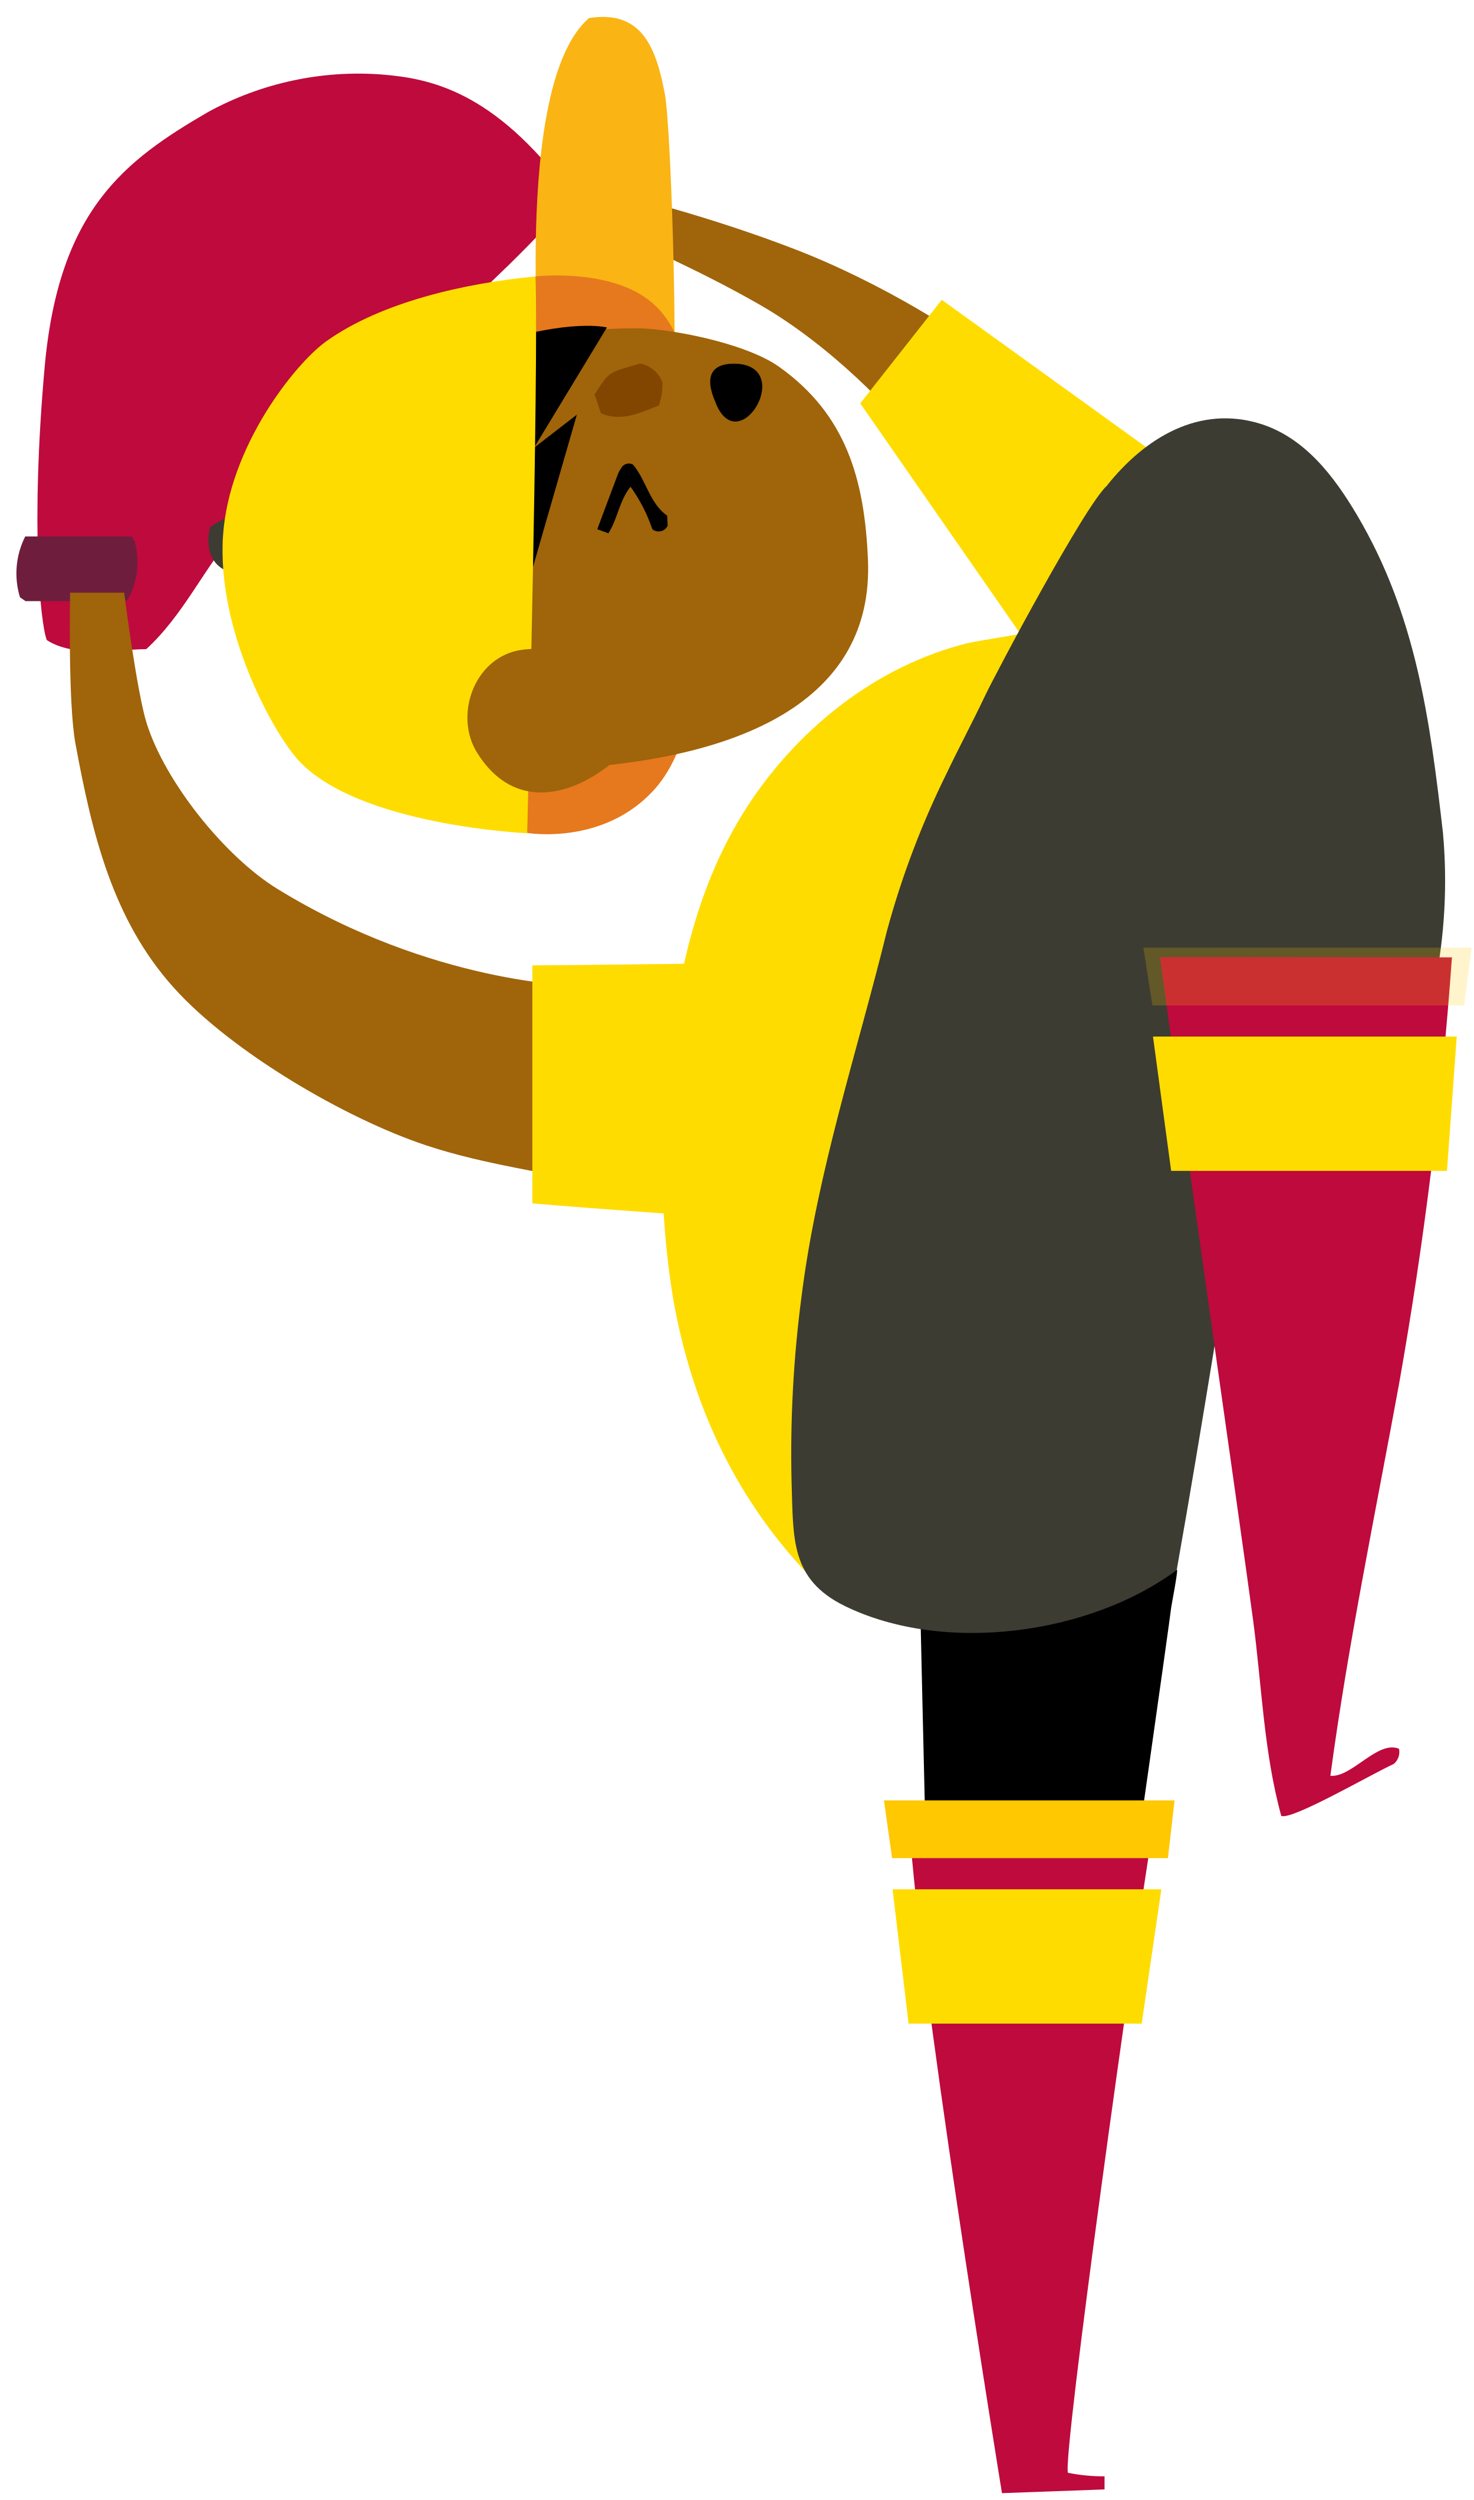
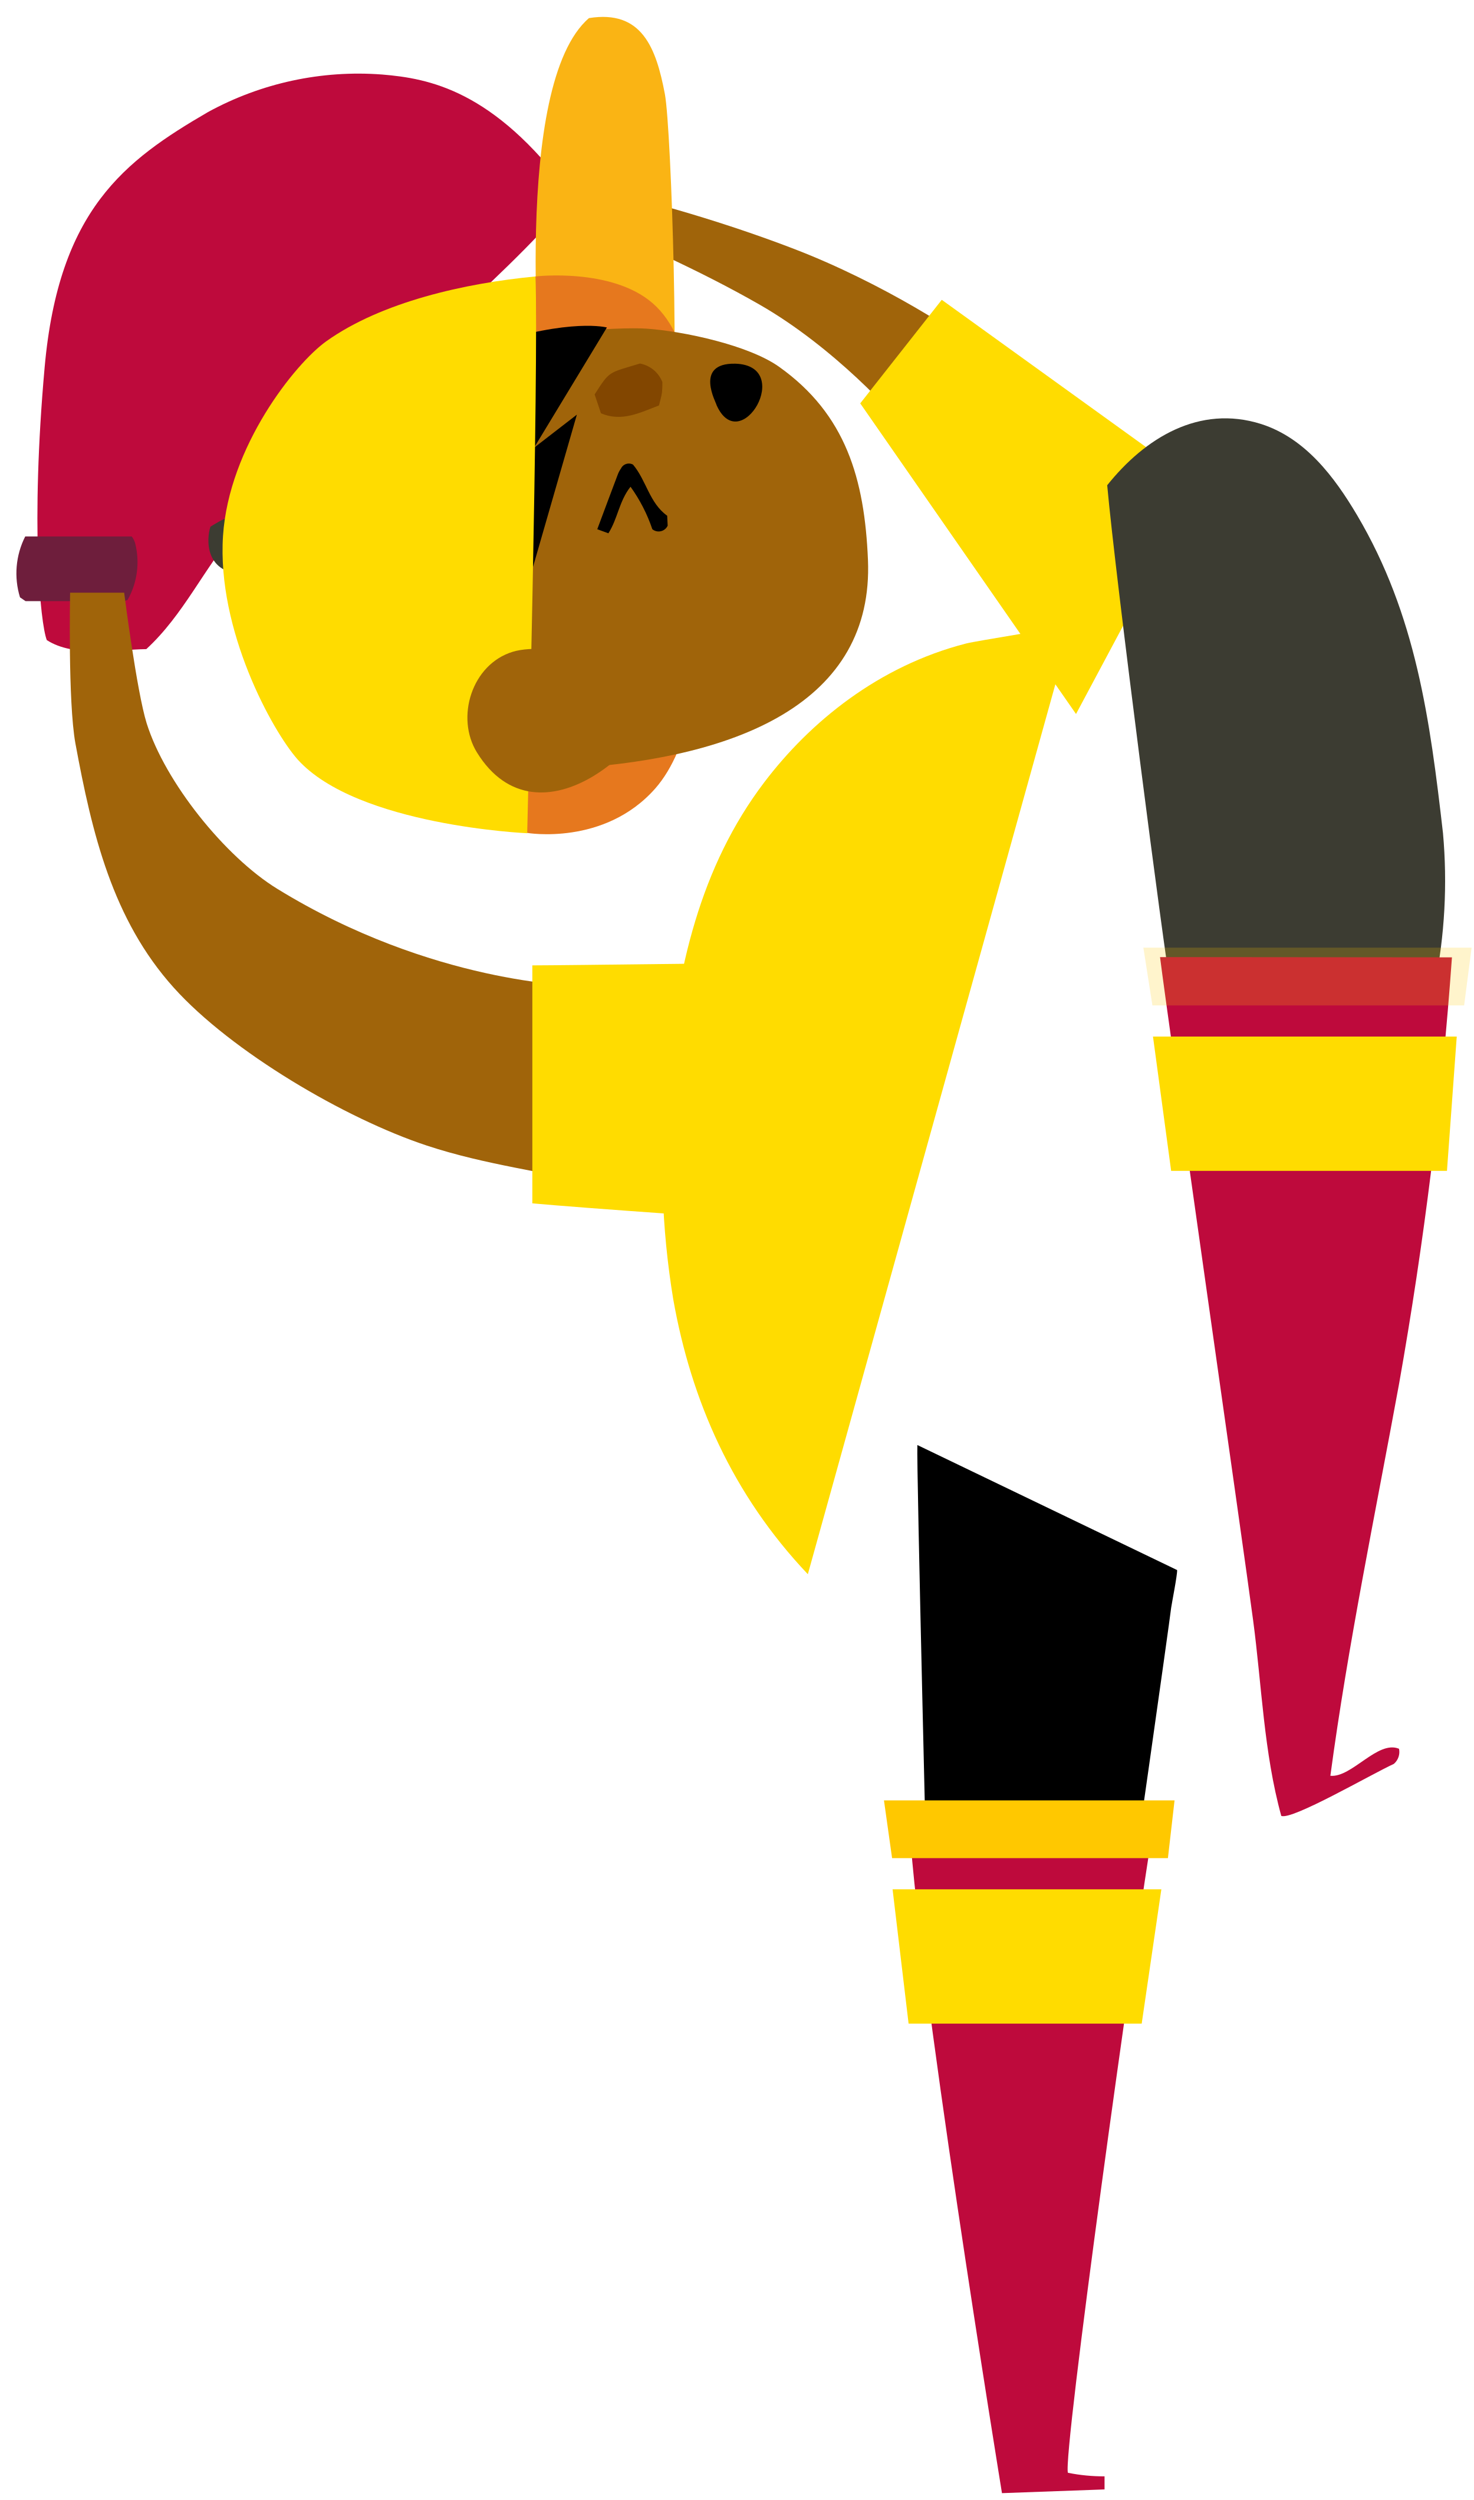
<svg xmlns="http://www.w3.org/2000/svg" version="1.1" width="102" height="173" viewBox="-1 -1 102 173">
  <g id="ID0.13867441145703197">
    <g id="Page-1">
      <g id="pitcher-b-[baseball,sports,people,alex-eben-meyer]">
        <g id="Back-Arm">
          <path id="Shape" fill="#A0640A" stroke="none" stroke-width="1" d="M 0.303 1.169 C 0.303 1.639 11.034 5.182 19.590 10.095 C 24.658 13.002 29.030 17.767 29.771 18.873 C 31.217 17.646 34.637 15.347 34.826 13.277 C 33.719 12.240 28.078 8.576 21.937 6.220 C 12.555 2.613 1.560 0.320 0.303 1.169 Z " transform="matrix(1, 0, 0, 1, 32, 10)" />
          <path id="Shape" fill="#FFDC00" stroke="none" stroke-width="1" d="M 49.925 22.548 L 32.169 9.746 L 26.528 16.912 L 41.460 38.407 L 49.925 22.548 " transform="matrix(1, 0, 0, 1, 32, 10)" />
        </g>
        <g id="Group">
-           <path id="Shape" fill="#BE0A3C" stroke="none" stroke-width="1" d="M 25.445 0.157 C 21.261 -0.163 17.074 0.740 13.394 2.754 C 7.609 6.119 3.064 9.525 2.089 20.418 C 1.113 31.312 1.785 38.123 2.238 39.292 C 4.109 40.502 7.013 39.946 9.124 39.917 C 11.707 37.544 13.107 34.333 15.362 31.707 C 17.193 29.569 19.293 27.694 21.233 25.659 C 26.048 20.619 38.282 10.316 38.397 8.327 C 33.141 1.240 28.693 0.426 25.445 0.157 Z " transform="matrix(1, 0, 0, 1, 0, 4)" />
+           <path id="Shape" fill="#BE0A3C" stroke="none" stroke-width="1" d="M 25.445 0.157 C 21.261 -0.163 17.074 0.740 13.394 2.754 C 7.609 6.119 3.064 9.525 2.089 20.418 C 1.113 31.312 1.785 38.123 2.238 39.292 C 4.109 40.502 7.013 39.946 9.124 39.917 C 11.707 37.544 13.107 34.333 15.362 31.707 C 17.193 29.569 19.293 27.694 21.233 25.659 C 26.048 20.619 38.282 10.316 38.397 8.327 C 33.141 1.240 28.693 0.426 25.445 0.157 " transform="matrix(1, 0, 0, 1, 0, 4)" />
          <path id="Shape" fill="#6E1E3C" stroke="none" stroke-width="1" d="M 0.769 36.598 L 7.569 36.598 L 7.827 36.517 C 8.492 35.342 8.684 33.959 8.367 32.647 C 8.323 32.455 8.237 32.275 8.114 32.120 L 0.746 32.120 C 0.084 33.425 -0.046 34.936 0.384 36.334 L 0.769 36.598 Z " transform="matrix(1, 0, 0, 1, 0, 4)" />
        </g>
        <g id="Back-Foot">
          <path id="Shape" fill="#000000" stroke="none" stroke-width="1" d="M 2.482 0.992 C 2.408 2.305 3.217 34.434 3.228 36.131 L 16.898 34.411 C 17.007 33.838 19.939 13.198 20.043 12.252 C 20.071 12.023 20.479 9.959 20.456 9.643 L 2.482 0.992 Z " transform="matrix(1, 0, 0, 1, 60, 98)" />
          <path id="Shape" fill="#BE0A3C" stroke="none" stroke-width="1" d="M 15.434 72.355 C 14.583 72.359 13.733 72.277 12.898 72.108 C 12.531 70.893 17.391 35.988 18.906 26.734 L 1.891 26.413 C 2.241 36.131 8.336 73.518 8.336 73.518 L 15.434 73.260 L 15.434 72.355 Z " transform="matrix(1, 0, 0, 1, 60, 98)" />
          <path id="Shape" fill="#FFDC00" stroke="none" stroke-width="1" d="M 1.874 41.028 L 18.005 41.028 L 19.365 31.734 L 0.766 31.734 L 1.874 41.028 " transform="matrix(1, 0, 0, 1, 60, 98)" />
          <path id="Shape" fill="#FFC800" stroke="none" stroke-width="1" d="M 19.819 29.578 L 20.278 25.582 L 0.170 25.582 L 0.732 29.578 L 19.819 29.578 " transform="matrix(1, 0, 0, 1, 60, 98)" />
        </g>
        <path id="Shape" fill="#FFDC00" stroke="none" stroke-width="1" d="M 65.857 43.527 C 59.779 45.087 55.045 48.968 51.883 53.137 C 47.470 58.956 45.817 65.996 45.111 73.966 C 44.614 78.945 44.774 83.969 45.588 88.907 C 46.827 95.907 49.685 102.426 54.902 107.930 L 73.173 42.243 C 72.387 42.427 66.522 43.355 65.857 43.527 Z " />
-         <path id="Shape" fill="#3C3C32" stroke="none" stroke-width="1" d="M 75.618 32.588 C 74.074 33.953 67.808 45.775 67.148 47.180 C 66.293 48.986 65.346 50.746 64.491 52.546 C 62.767 56.035 61.387 59.683 60.370 63.439 C 58.316 71.787 55.567 80.020 54.471 88.666 C 53.905 92.949 53.673 97.270 53.777 101.589 C 53.909 105.436 53.662 108.274 57.472 110.137 C 64.313 113.474 74.378 112.127 80.427 107.643 C 82.281 97.220 83.870 86.745 85.689 76.316 C 87.279 67.344 89.442 58.274 90.418 49.215 L 75.618 32.588 Z " />
        <g id="Front-Arm">
          <path id="Shape" fill="#A0640A" stroke="none" stroke-width="1" d="M 35.891 27.206 C 35.891 27.206 25.894 27.086 15.197 20.510 C 11.565 18.279 7.427 13.119 6.147 9.043 C 5.459 6.836 4.592 0.013 4.592 0.013 L 0.851 0.013 C 0.851 0.013 0.696 7.575 1.218 10.442 C 2.366 16.657 3.777 22.625 8.024 27.344 C 12.001 31.770 19.909 36.414 25.538 38.271 C 29.636 39.625 33.630 40.049 37.773 41.087 C 38.020 40.582 35.891 27.206 35.891 27.206 Z " transform="matrix(1, 0, 0, 1, 3, 40)" />
          <path id="Shape" fill="#FFDC00" stroke="none" stroke-width="1" d="M 32.838 25.801 L 32.838 42.268 C 36.281 42.583 48.034 43.414 48.206 43.363 C 48.659 37.687 48.430 31.323 48.883 25.641 C 48.573 25.612 35.506 25.796 32.838 25.801 Z " transform="matrix(1, 0, 0, 1, 3, 40)" />
        </g>
        <g id="Head">
          <path id="Shape" fill="#FAB414" stroke="none" stroke-width="1" d="M 26.757 0.252 C 21.420 4.839 23.400 25.657 23.532 27.159 C 25.501 28.162 30.068 28.420 32.341 28.598 C 33.070 27.767 32.473 7.958 32.008 5.504 C 31.400 2.293 30.413 -0.333 26.757 0.252 Z " transform="matrix(1, 0, 0, 1, 13, 0)" />
          <path id="Shape" fill="#E6781E" stroke="none" stroke-width="1" d="M 22.476 56.634 C 22.476 56.634 27.819 57.551 31.337 53.567 C 33.770 50.809 34.837 45.179 34.682 37.450 C 34.499 28.082 34.017 22.486 31.182 19.998 C 28.347 17.510 23.056 18.129 23.056 18.129 L 11.378 30.467 L 22.476 56.634 Z " transform="matrix(1, 0, 0, 1, 13, 0)" />
          <path id="Shape" fill="#A0640A" stroke="none" stroke-width="1" d="M 46.062 37.737 C 45.827 32.147 44.541 27.675 39.916 24.384 C 37.810 22.882 33.299 21.919 30.734 21.741 C 28.949 21.615 21.128 21.982 19.888 23.558 C 19.607 28.443 16.657 44.863 17.260 49.616 C 17.455 49.794 19.337 51.875 24.049 52.242 C 37.259 51.692 46.469 47.512 46.062 37.737 Z " transform="matrix(1, 0, 0, 1, 13, 0)" />
          <path id="Shape" fill="#000000" stroke="none" stroke-width="1" d="M 19.750 22.865 L 21.828 31.843 L 27.997 21.661 C 27.997 21.661 25.518 20.990 19.750 22.865 Z " transform="matrix(1, 0, 0, 1, 13, 0)" />
          <path id="Shape" fill="#000000" stroke="none" stroke-width="1" d="M 20.892 31.579 L 22.097 40.959 L 25.919 27.692 L 20.892 31.579 " transform="matrix(1, 0, 0, 1, 13, 0)" />
          <path id="Shape" fill="#3C3C32" stroke="none" stroke-width="1" d="M 3.118 38.734 C 4.658 37.743 3.769 35.765 3.744 34.578 C 2.016 34.486 1.340 34.979 0.563 35.443 C 0.288 36.258 0.100 38.803 3.118 38.734 Z " transform="matrix(1, 0, 0, 1, 13, 0)" />
          <path id="Shape" fill="#FFDC00" stroke="none" stroke-width="1" d="M 23.056 18.129 C 18.167 18.593 12.393 19.895 8.583 22.612 C 6.414 24.160 1.840 29.905 1.433 36.074 C 1.002 42.604 4.847 49.582 6.597 51.554 C 10.724 56.141 22.482 56.657 22.482 56.657 C 22.482 56.657 23.285 24.481 23.056 18.129 Z " transform="matrix(1, 0, 0, 1, 13, 0)" />
          <path id="Shape" fill="#A0640A" stroke="none" stroke-width="1" d="M 32.542 45.190 C 29.730 45.053 24.077 43.315 21.483 44.101 C 18.649 44.961 17.507 48.647 19.004 51.067 C 23.234 57.907 31.698 50.579 32.542 45.190 Z " transform="matrix(1, 0, 0, 1, 13, 0)" />
          <path id="Shape" fill="#000000" stroke="none" stroke-width="1" d="M 35.586 27.033 C 37.232 30.713 41.015 24.281 36.877 24.166 C 33.966 24.109 35.612 26.947 35.586 27.033 Z " transform="matrix(1, 0, 0, 1, 13, 0)" />
          <path id="Shape" fill="#824600" stroke="none" stroke-width="1" d="M 31.836 25.439 C 31.575 24.773 30.990 24.287 30.287 24.155 C 28.071 24.825 28.209 24.642 27.148 26.293 L 27.584 27.595 C 29.024 28.219 30.298 27.549 31.601 27.056 C 31.681 26.712 31.773 26.442 31.807 26.167 C 31.831 25.925 31.841 25.682 31.836 25.439 Z " transform="matrix(1, 0, 0, 1, 13, 0)" />
          <path id="Shape" fill="#000000" stroke="none" stroke-width="1" d="M 29.632 32.680 C 30.279 33.580 30.788 34.571 31.142 35.621 C 31.307 35.756 31.525 35.807 31.733 35.758 C 31.941 35.710 32.114 35.568 32.203 35.375 L 32.169 34.687 C 30.935 33.804 30.728 32.244 29.804 31.149 C 29.659 31.070 29.488 31.054 29.330 31.105 C 29.173 31.156 29.044 31.269 28.972 31.419 C 28.876 31.552 28.799 31.699 28.743 31.854 C 28.278 33.076 27.825 34.303 27.331 35.621 L 28.100 35.902 C 28.749 34.887 28.840 33.678 29.632 32.680 Z " transform="matrix(1, 0, 0, 1, 13, 0)" />
        </g>
        <g id="Front-Foot">
          <path id="Shape" fill="#3C3C32" stroke="none" stroke-width="1" d="M 23.854 29.651 C 22.953 21.802 21.994 14.555 17.909 7.647 C 16.353 5.021 14.345 2.326 11.269 1.340 C 6.988 -0.013 3.235 2.303 0.618 5.577 C 1.192 11.992 4.606 38.257 5.008 40.315 L 23.280 40.189 C 23.977 36.722 24.170 33.173 23.854 29.651 Z " transform="matrix(1, 0, 0, 1, 75, 27)" />
          <path id="Shape" fill="#BE0A3C" stroke="none" stroke-width="1" d="M 4.274 38.228 C 4.847 42.815 10.047 79.078 10.712 84.095 C 11.315 88.607 11.453 93.268 12.663 97.654 C 13.392 97.969 18.861 94.787 20.456 94.054 C 20.755 93.796 20.892 93.397 20.812 93.010 C 19.337 92.391 17.541 95.023 16.061 94.879 C 17.272 85.849 19.171 76.739 20.812 67.772 C 22.545 58 23.767 48.144 24.474 38.245 L 4.274 38.228 Z " transform="matrix(1, 0, 0, 1, 75, 27)" />
          <path id="Shape" fill="#FFDC00" stroke="none" stroke-width="1" d="M 5.043 53.020 L 24.129 53.020 L 24.806 43.726 L 3.786 43.726 L 5.043 53.020 " transform="matrix(1, 0, 0, 1, 75, 27)" />
          <path id="Shape" fill="#FFC800" stroke="none" stroke-width="1" opacity="0.2" d="M 25.317 41.571 L 25.834 37.575 L 3.120 37.575 L 3.746 41.571 L 25.317 41.571 " transform="matrix(1, 0, 0, 1, 75, 27)" />
        </g>
      </g>
    </g>
  </g>
</svg>